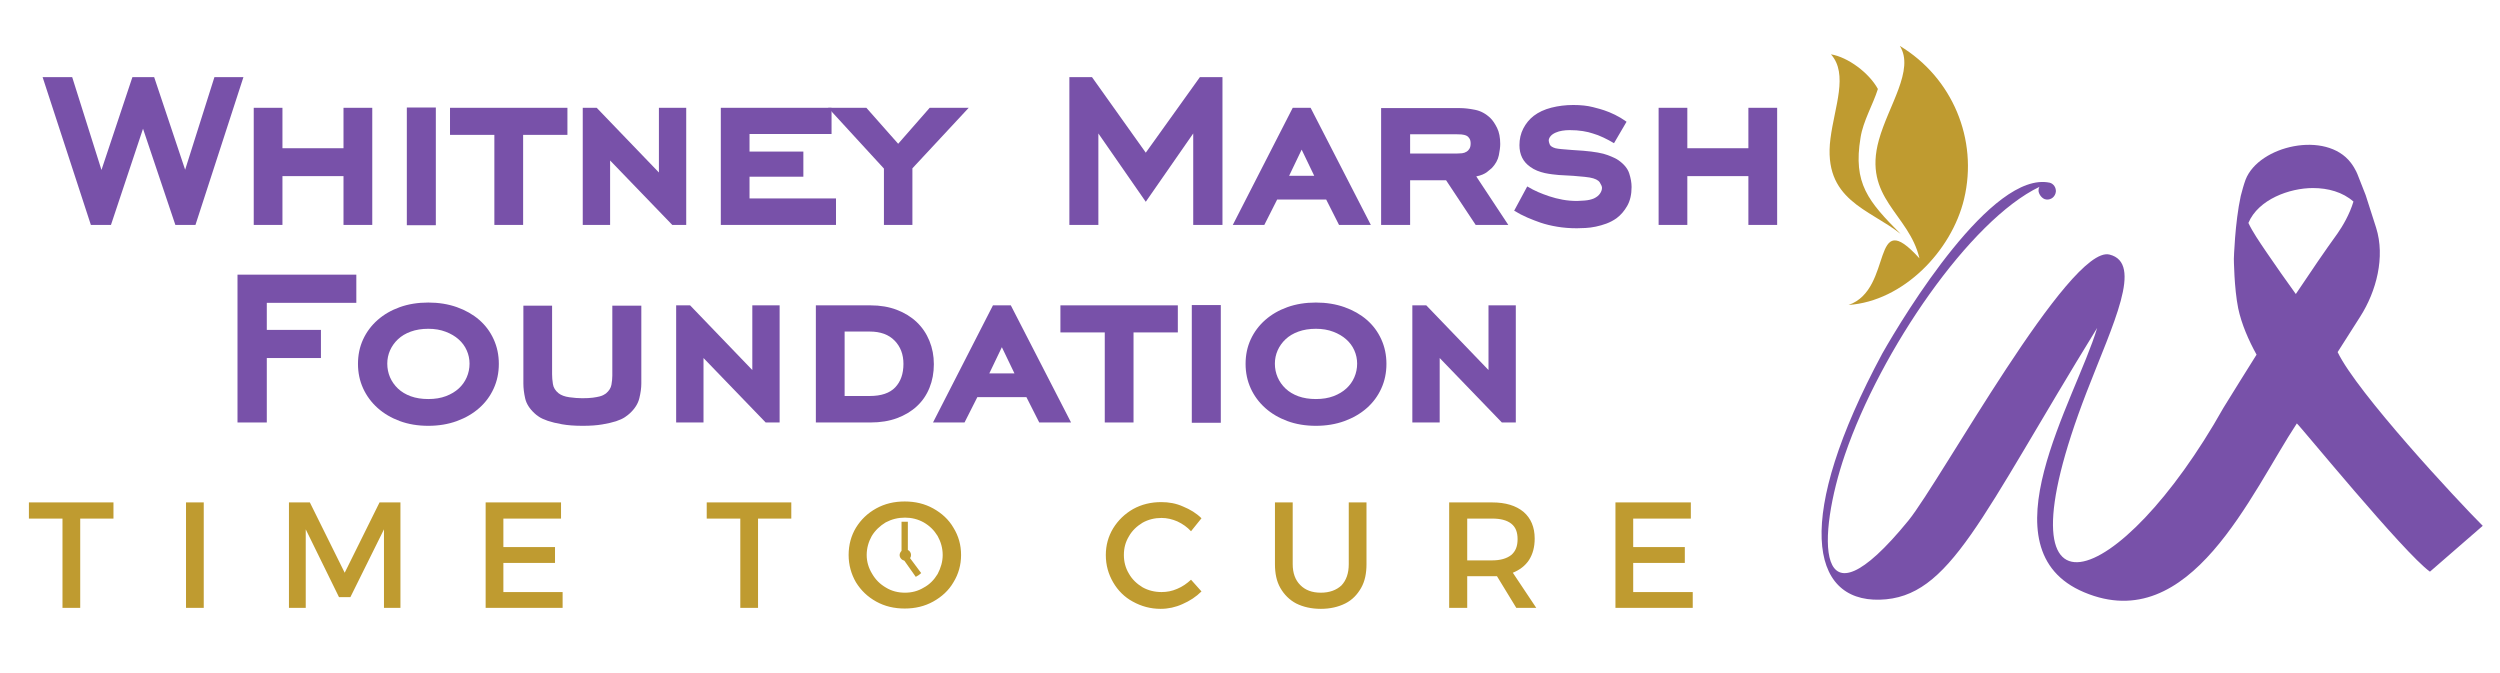
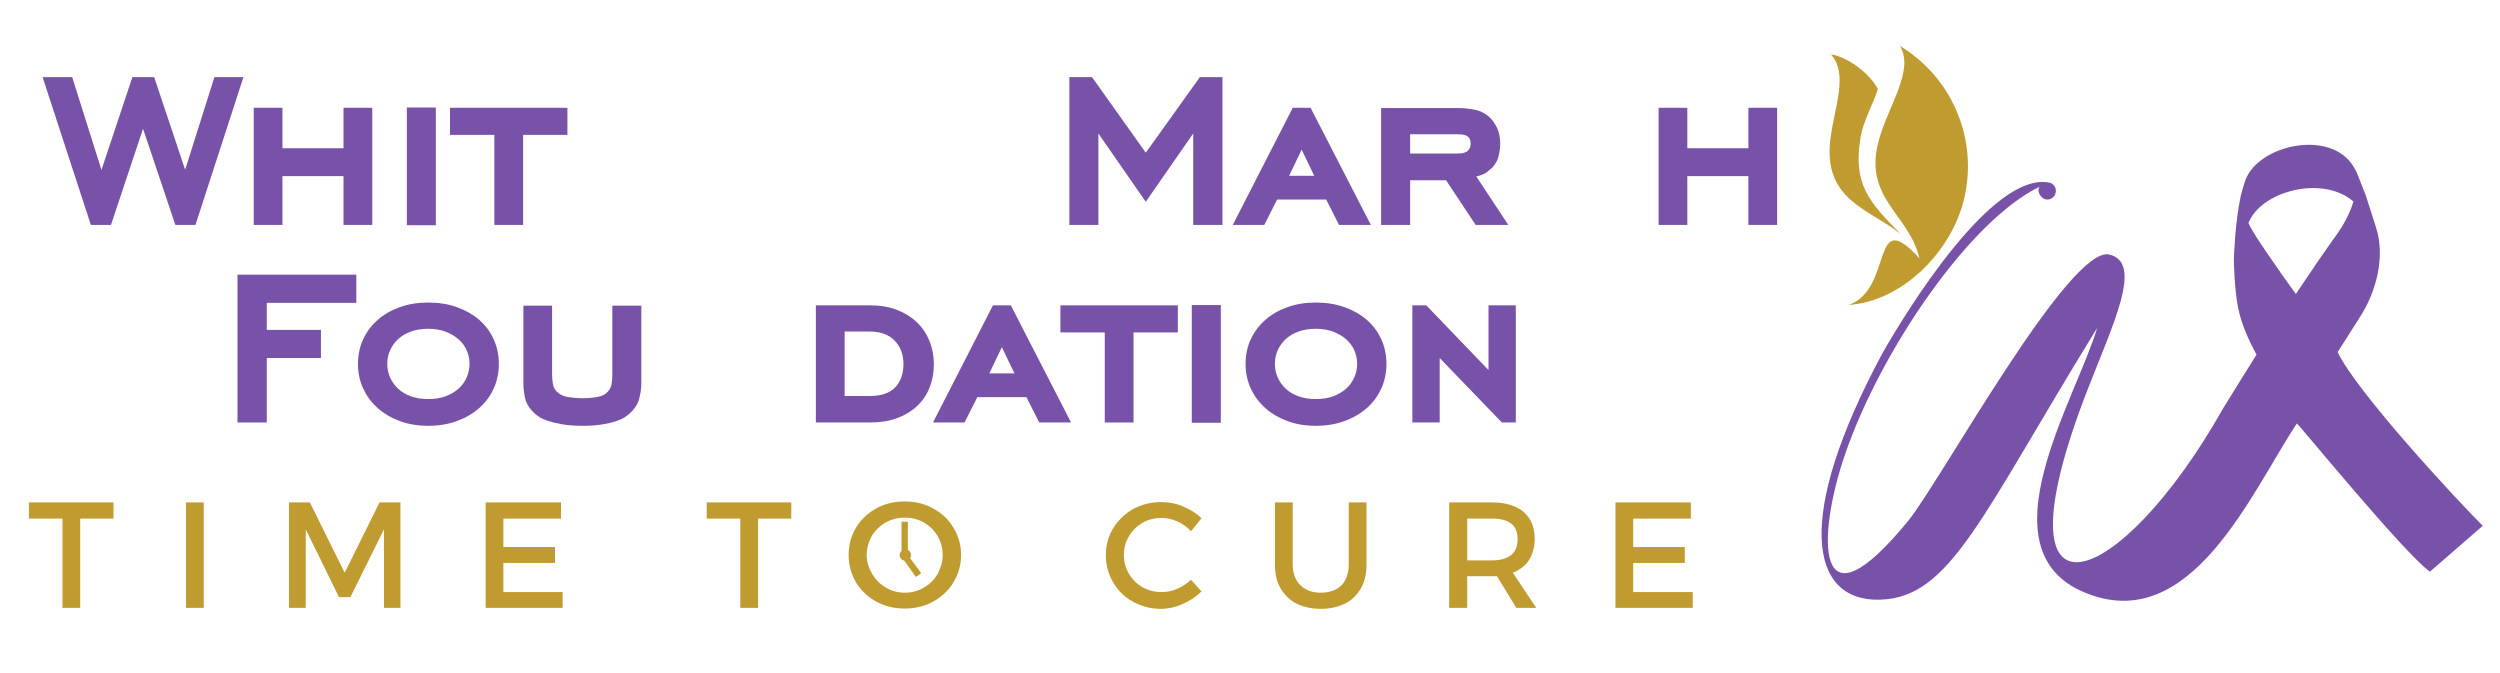
<svg xmlns="http://www.w3.org/2000/svg" version="1.0" preserveAspectRatio="xMidYMid meet" viewBox="0 348.3 806.76 217.08" zoomAndPan="magnify" style="max-height: 500px" width="806.76" height="217.08">
  <defs>
    <g />
    <clipPath id="2133bd423f">
      <path clip-rule="nonzero" d="M 590 363.117 L 636 363.117 L 636 447 L 590 447 Z M 590 363.117" />
    </clipPath>
    <clipPath id="8c9c06b8b8">
      <path clip-rule="nonzero" d="M 9 510 L 547 510 L 547 544.777 L 9 544.777 Z M 9 510" />
    </clipPath>
  </defs>
  <rect fill-opacity="1" height="972" y="-81" fill="#ffffff" width="972" x="-81" />
  <rect fill-opacity="1" height="972" y="-81" fill="#ffffff" width="972" x="-81" />
  <path fill-rule="evenodd" fill-opacity="1" d="M 680.719 430.441 C 667.883 427.316 626.328 503.352 615.875 516.258 C 585.102 553.988 586.5 520.781 595.387 494.969 C 606.906 461.348 635.707 419.344 658.172 408.574 C 658.008 408.902 657.926 408.738 657.844 409.727 C 657.762 410.711 658.914 412.602 660.395 412.684 C 661.957 412.848 663.273 411.699 663.438 410.137 C 663.52 408.82 662.699 407.59 661.465 407.262 C 642.867 403.312 614.723 449.512 607.402 462.418 C 578.93 515.438 584.031 542.398 606.578 541.824 C 629.371 541.246 638.918 515.602 676.77 454.113 C 669.773 477.461 639.492 525.547 672.57 539.438 C 706.887 553.906 726.387 507.379 741.199 484.941 C 741.941 485.352 775.844 526.863 784.152 532.781 L 801.188 517.984 C 792.957 509.766 760.617 474.992 754.363 461.922 L 761.688 450.414 C 766.871 442.277 769.754 431.262 766.789 421.809 L 763.418 411.289 L 760.867 404.793 C 760.867 404.793 760.207 402.902 758.645 400.848 C 750.664 390.328 728.938 395.258 724.66 406.273 C 724.082 407.836 723.59 409.645 723.098 411.535 C 721.203 420.246 720.875 431.84 720.875 431.84 C 720.875 431.84 720.957 441.293 722.273 447.785 C 723.344 452.883 725.648 458.141 728.199 462.746 C 724.578 468.5 720.957 474.336 717.5 479.926 C 684.34 538.945 642.289 555.223 673.395 474.746 C 681.871 452.801 691.746 433.152 680.719 430.441 Z M 759.469 413.344 C 758.234 417.453 756.012 421.234 754.281 423.699 C 750.414 429.043 745.809 435.785 740.871 443.184 C 737.742 438.824 734.289 433.977 731.406 429.699 C 729.02 426.168 726.965 423.207 725.566 420.246 C 728.773 412.602 738.895 408.984 746.383 408.984 C 751.32 408.984 756.012 410.301 759.469 413.344 Z M 759.469 413.344" fill="#7851a9" />
  <g clip-path="url(#2133bd423f)">
    <path fill-rule="evenodd" fill-opacity="1" d="M 633.816 412.52 C 638.422 393.285 630.031 373.312 613.078 363.117 C 617.934 370.762 609.375 382.434 606.332 393.449 C 601.066 412.273 616.039 417.207 619.414 431.672 C 603.449 414.082 611.27 441.621 596.539 446.715 C 614.148 445.484 629.781 429.371 633.816 412.52 Z M 600.406 392.711 C 601.23 387.367 604.438 382.023 606.004 377.012 C 603.121 371.75 596.293 366.734 590.859 365.832 C 596.539 372.242 592.012 382.684 590.695 393.039 C 588.145 412.934 603.285 415.727 613.324 423.781 C 602.875 413.262 597.938 407.508 600.406 392.711 Z M 600.406 392.711" fill="#bf9b30" />
  </g>
  <g fill-opacity="1" fill="#7851a9">
    <g transform="translate(16.184, 420.885)">
      <g>
        <path d="M 40.406 0 L 29.969 -31.047 L 19.625 0 L 13.141 0 L -2.438 -47.703 L 7.109 -47.703 L 16.562 -17.734 L 26.547 -47.703 L 33.562 -47.703 L 43.562 -17.812 L 53.016 -47.703 L 62.375 -47.703 L 46.891 0 Z M 40.406 0" />
      </g>
    </g>
  </g>
  <g fill-opacity="1" fill="#7851a9">
    <g transform="translate(76.116, 420.885)">
      <g>
        <path d="M 34.734 -15.75 L 15.031 -15.75 L 15.031 0 L 5.766 0 L 5.766 -37.797 L 15.031 -37.797 L 15.031 -24.75 L 34.734 -24.75 L 34.734 -37.797 L 44.016 -37.797 L 44.016 0 L 34.734 0 Z M 34.734 -15.75" />
      </g>
    </g>
  </g>
  <g fill-opacity="1" fill="#7851a9">
    <g transform="translate(125.879, 420.885)">
      <g>
        <path d="M 5.406 -37.891 L 14.766 -37.891 L 14.766 0.094 L 5.406 0.094 Z M 5.406 -37.891" />
      </g>
    </g>
  </g>
  <g fill-opacity="1" fill="#7851a9">
    <g transform="translate(146.127, 420.885)">
      <g>
        <path d="M 22.688 0 L 13.406 0 L 13.406 -29.062 L -0.906 -29.062 L -0.906 -37.797 L 36.984 -37.797 L 36.984 -29.062 L 22.688 -29.062 Z M 22.688 0" />
      </g>
    </g>
  </g>
  <g fill-opacity="1" fill="#7851a9">
    <g transform="translate(182.212, 420.885)">
      <g>
-         <path d="M 14.672 -20.797 L 14.672 0 L 5.844 0 L 5.844 -37.797 L 10.344 -37.797 L 30.422 -16.922 L 30.422 -37.797 L 39.234 -37.797 L 39.234 0 L 34.734 0 Z M 14.672 -20.797" />
-       </g>
+         </g>
    </g>
  </g>
  <g fill-opacity="1" fill="#7851a9">
    <g transform="translate(227.296, 420.885)">
      <g>
-         <path d="M 5.312 -37.797 L 41.047 -37.797 L 41.047 -29.344 L 14.578 -29.344 L 14.578 -23.672 L 31.953 -23.672 L 31.953 -15.562 L 14.578 -15.562 L 14.578 -8.547 L 42.484 -8.547 L 42.484 0 L 5.312 0 Z M 5.312 -37.797" />
-       </g>
+         </g>
    </g>
  </g>
  <g fill-opacity="1" fill="#7851a9">
    <g transform="translate(270.67, 420.885)">
      <g>
-         <path d="M 23.766 0 L 14.578 0 L 14.578 -18.188 L -3.422 -37.797 L 8.906 -37.797 L 19.172 -26.188 L 29.344 -37.797 L 41.938 -37.797 L 23.766 -18.266 Z M 23.766 0" />
-       </g>
+         </g>
    </g>
  </g>
  <g fill-opacity="1" fill="#7851a9">
    <g transform="translate(309.185, 420.885)">
      <g />
    </g>
  </g>
  <g fill-opacity="1" fill="#7851a9">
    <g transform="translate(339.152, 420.885)">
      <g>
        <path d="M 45.906 -29.516 L 30.594 -7.469 L 15.297 -29.516 L 15.297 0 L 5.938 0 L 5.938 -47.703 L 13.234 -47.703 L 30.594 -23.312 L 48.062 -47.703 L 55.344 -47.703 L 55.344 0 L 45.906 0 Z M 45.906 -29.516" />
      </g>
    </g>
  </g>
  <g fill-opacity="1" fill="#7851a9">
    <g transform="translate(400.344, 420.885)">
      <g>
        <path d="M 15.656 -15.844 L 23.766 -15.844 L 19.703 -24.297 Z M 27.625 -8.188 L 11.797 -8.188 L 7.656 0 L -2.516 0 L 16.828 -37.797 L 22.594 -37.797 L 42.031 0 L 31.766 0 Z M 27.625 -8.188" />
      </g>
    </g>
  </g>
  <g fill-opacity="1" fill="#7851a9">
    <g transform="translate(439.848, 420.885)">
      <g>
        <path d="M 30.422 -23.047 C 30.898 -23.047 31.41 -23.07 31.953 -23.125 C 32.492 -23.188 33.004 -23.367 33.484 -23.672 C 33.785 -23.848 34.066 -24.145 34.328 -24.562 C 34.598 -24.988 34.734 -25.562 34.734 -26.281 C 34.734 -26.938 34.613 -27.457 34.375 -27.844 C 34.133 -28.238 33.863 -28.523 33.562 -28.703 C 33.383 -28.828 33.07 -28.945 32.625 -29.062 C 32.176 -29.188 31.41 -29.25 30.328 -29.25 L 15.203 -29.25 L 15.203 -23.047 Z M 26.812 -14.406 L 15.203 -14.406 L 15.203 0 L 5.844 0 L 5.844 -37.703 L 31.312 -37.703 C 32.695 -37.703 34.301 -37.52 36.125 -37.156 C 37.957 -36.801 39.625 -35.906 41.125 -34.469 C 41.906 -33.688 42.625 -32.617 43.281 -31.266 C 43.945 -29.922 44.281 -28.195 44.281 -26.094 C 44.281 -25.133 44.129 -23.922 43.828 -22.453 C 43.523 -20.984 42.773 -19.617 41.578 -18.359 C 41.398 -18.18 40.891 -17.758 40.047 -17.094 C 39.211 -16.438 38.047 -15.957 36.547 -15.656 L 46.891 0 L 36.359 0 Z M 26.812 -14.406" />
      </g>
    </g>
  </g>
  <g fill-opacity="1" fill="#7851a9">
    <g transform="translate(487.362, 420.885)">
      <g>
-         <path d="M 33.484 -26.375 C 32.398 -27.031 31.258 -27.641 30.062 -28.203 C 28.863 -28.773 27.723 -29.211 26.641 -29.516 C 25.797 -29.816 24.727 -30.07 23.438 -30.281 C 22.156 -30.488 20.734 -30.594 19.172 -30.594 C 18.328 -30.594 17.531 -30.531 16.781 -30.406 C 16.031 -30.289 15.328 -30.086 14.672 -29.797 C 13.953 -29.492 13.395 -29.102 13 -28.625 C 12.613 -28.145 12.422 -27.691 12.422 -27.266 C 12.422 -26.961 12.523 -26.539 12.734 -26 C 12.941 -25.469 13.555 -25.051 14.578 -24.75 C 15.117 -24.625 15.766 -24.531 16.516 -24.469 C 17.266 -24.414 18.328 -24.328 19.703 -24.203 L 23.578 -23.938 C 27.18 -23.633 29.805 -23.164 31.453 -22.531 C 33.109 -21.906 34.266 -21.352 34.922 -20.875 C 36.723 -19.613 37.879 -18.203 38.391 -16.641 C 38.898 -15.086 39.156 -13.617 39.156 -12.234 C 39.156 -9.836 38.688 -7.812 37.75 -6.156 C 36.82 -4.508 35.672 -3.176 34.297 -2.156 C 33.273 -1.438 32.191 -0.863 31.047 -0.438 C 29.91 -0.02 28.77 0.305 27.625 0.547 C 26.488 0.785 25.395 0.93 24.344 0.984 C 23.289 1.047 22.348 1.078 21.516 1.078 C 19.234 1.078 17.113 0.91 15.156 0.578 C 13.207 0.254 11.426 -0.176 9.812 -0.719 C 8.426 -1.195 7 -1.75 5.531 -2.375 C 4.062 -3.008 2.641 -3.75 1.266 -4.594 L 5.484 -12.422 C 6.691 -11.703 7.848 -11.102 8.953 -10.625 C 10.066 -10.145 11.254 -9.691 12.516 -9.266 C 13.953 -8.785 15.422 -8.41 16.922 -8.141 C 18.422 -7.867 19.977 -7.734 21.594 -7.734 C 22.133 -7.734 22.957 -7.781 24.062 -7.875 C 25.176 -7.969 26.156 -8.191 27 -8.547 C 27.895 -8.973 28.551 -9.5 28.969 -10.125 C 29.395 -10.75 29.609 -11.363 29.609 -11.969 C 29.609 -12.383 29.367 -12.969 28.891 -13.719 C 28.41 -14.469 27.332 -14.992 25.656 -15.297 C 25.352 -15.359 24.812 -15.43 24.031 -15.516 C 23.25 -15.609 22.02 -15.719 20.344 -15.844 L 15.656 -16.109 C 15.062 -16.172 14.375 -16.242 13.594 -16.328 C 12.812 -16.422 12 -16.555 11.156 -16.734 C 10.32 -16.922 9.5 -17.176 8.688 -17.5 C 7.875 -17.832 7.141 -18.238 6.484 -18.719 C 4.141 -20.344 2.969 -22.68 2.969 -25.734 C 2.969 -27.711 3.383 -29.508 4.219 -31.125 C 5.062 -32.75 6.176 -34.102 7.562 -35.188 C 9.125 -36.383 11.031 -37.27 13.281 -37.844 C 15.531 -38.414 17.883 -38.703 20.344 -38.703 C 22.801 -38.703 24.914 -38.473 26.688 -38.016 C 28.457 -37.566 29.672 -37.223 30.328 -36.984 C 31.41 -36.629 32.566 -36.148 33.797 -35.547 C 35.023 -34.953 36.27 -34.203 37.531 -33.297 Z M 33.484 -26.375" />
-       </g>
+         </g>
    </g>
  </g>
  <g fill-opacity="1" fill="#7851a9">
    <g transform="translate(529.477, 420.885)">
      <g>
        <path d="M 34.734 -15.75 L 15.031 -15.75 L 15.031 0 L 5.766 0 L 5.766 -37.797 L 15.031 -37.797 L 15.031 -24.75 L 34.734 -24.75 L 34.734 -37.797 L 44.016 -37.797 L 44.016 0 L 34.734 0 Z M 34.734 -15.75" />
      </g>
    </g>
  </g>
  <g fill-opacity="1" fill="#7851a9">
    <g transform="translate(70.441, 484.635)">
      <g>
        <path d="M 15.656 -29.875 L 33.125 -29.875 L 33.125 -20.797 L 15.656 -20.797 L 15.656 0 L 6.203 0 L 6.203 -47.703 L 44.547 -47.703 L 44.547 -38.609 L 15.656 -38.609 Z M 15.656 -29.875" />
      </g>
    </g>
  </g>
  <g fill-opacity="1" fill="#7851a9">
    <g transform="translate(113.006, 484.635)">
      <g>
        <path d="M 25.203 -30.234 C 23.098 -30.234 21.219 -29.93 19.562 -29.328 C 17.914 -28.734 16.535 -27.91 15.422 -26.859 C 14.316 -25.816 13.461 -24.617 12.859 -23.266 C 12.266 -21.91 11.969 -20.484 11.969 -18.984 C 11.969 -17.43 12.266 -15.961 12.859 -14.578 C 13.461 -13.203 14.316 -11.988 15.422 -10.938 C 16.535 -9.883 17.914 -9.055 19.562 -8.453 C 21.219 -7.859 23.098 -7.562 25.203 -7.562 C 27.359 -7.562 29.258 -7.875 30.906 -8.5 C 32.562 -9.133 33.941 -9.961 35.047 -10.984 C 36.16 -12.004 37.016 -13.203 37.609 -14.578 C 38.211 -15.961 38.516 -17.43 38.516 -18.984 C 38.516 -20.484 38.211 -21.91 37.609 -23.266 C 37.016 -24.617 36.145 -25.801 35 -26.812 C 33.863 -27.832 32.469 -28.656 30.812 -29.281 C 29.164 -29.914 27.297 -30.234 25.203 -30.234 Z M 25.203 1.078 C 21.836 1.078 18.773 0.566 16.016 -0.453 C 13.254 -1.473 10.867 -2.879 8.859 -4.672 C 6.848 -6.473 5.285 -8.586 4.172 -11.016 C 3.066 -13.453 2.516 -16.082 2.516 -18.906 C 2.516 -21.781 3.066 -24.414 4.172 -26.812 C 5.285 -29.219 6.848 -31.305 8.859 -33.078 C 10.867 -34.848 13.254 -36.227 16.016 -37.219 C 18.773 -38.207 21.836 -38.703 25.203 -38.703 C 28.555 -38.703 31.629 -38.207 34.422 -37.219 C 37.211 -36.227 39.613 -34.863 41.625 -33.125 C 43.633 -31.383 45.191 -29.297 46.297 -26.859 C 47.41 -24.43 47.969 -21.781 47.969 -18.906 C 47.969 -16.02 47.41 -13.363 46.297 -10.938 C 45.191 -8.508 43.633 -6.41 41.625 -4.641 C 39.613 -2.867 37.211 -1.473 34.422 -0.453 C 31.629 0.566 28.555 1.078 25.203 1.078 Z M 25.203 1.078" />
      </g>
    </g>
  </g>
  <g fill-opacity="1" fill="#7851a9">
    <g transform="translate(163.489, 484.635)">
      <g>
        <path d="M 43.469 -12.594 C 43.469 -11.156 43.254 -9.566 42.828 -7.828 C 42.41 -6.086 41.395 -4.469 39.781 -2.969 C 39.414 -2.613 38.875 -2.191 38.156 -1.703 C 37.438 -1.223 36.477 -0.785 35.281 -0.391 C 34.082 -0.004 32.613 0.332 30.875 0.625 C 29.133 0.926 27.031 1.078 24.562 1.078 C 21.926 1.078 19.691 0.91 17.859 0.578 C 16.035 0.254 14.508 -0.113 13.281 -0.531 C 12.051 -0.957 11.102 -1.395 10.438 -1.844 C 9.781 -2.289 9.301 -2.664 9 -2.969 C 7.375 -4.469 6.367 -6.07 5.984 -7.781 C 5.598 -9.488 5.406 -11.094 5.406 -12.594 L 5.406 -37.703 L 14.672 -37.703 L 14.672 -15.562 C 14.672 -14.602 14.758 -13.551 14.938 -12.406 C 15.113 -11.27 15.711 -10.285 16.734 -9.453 C 17.578 -8.785 18.75 -8.348 20.25 -8.141 C 21.75 -7.93 23.129 -7.828 24.391 -7.828 C 25.766 -7.828 26.898 -7.883 27.797 -8 C 28.703 -8.125 29.441 -8.258 30.016 -8.406 C 30.586 -8.562 31.02 -8.727 31.312 -8.906 C 31.613 -9.094 31.859 -9.242 32.047 -9.359 C 33.055 -10.203 33.648 -11.145 33.828 -12.188 C 34.016 -13.238 34.109 -14.219 34.109 -15.125 L 34.109 -37.703 L 43.469 -37.703 Z M 43.469 -12.594" />
      </g>
    </g>
  </g>
  <g fill-opacity="1" fill="#7851a9">
    <g transform="translate(212.353, 484.635)">
      <g>
-         <path d="M 14.672 -20.797 L 14.672 0 L 5.844 0 L 5.844 -37.797 L 10.344 -37.797 L 30.422 -16.922 L 30.422 -37.797 L 39.234 -37.797 L 39.234 0 L 34.734 0 Z M 14.672 -20.797" />
-       </g>
+         </g>
    </g>
  </g>
  <g fill-opacity="1" fill="#7851a9">
    <g transform="translate(257.437, 484.635)">
      <g>
        <path d="M 15.125 -29.344 L 15.125 -8.547 L 23.219 -8.547 C 26.938 -8.547 29.68 -9.473 31.453 -11.328 C 33.223 -13.191 34.109 -15.719 34.109 -18.906 C 34.109 -21.957 33.16 -24.457 31.266 -26.406 C 29.379 -28.363 26.695 -29.344 23.219 -29.344 Z M 5.844 0 L 5.844 -37.797 L 23.484 -37.797 C 26.609 -37.797 29.43 -37.316 31.953 -36.359 C 34.473 -35.398 36.617 -34.078 38.391 -32.391 C 40.16 -30.711 41.523 -28.703 42.484 -26.359 C 43.441 -24.023 43.922 -21.508 43.922 -18.812 C 43.922 -16.051 43.453 -13.516 42.516 -11.203 C 41.586 -8.891 40.238 -6.91 38.469 -5.266 C 36.695 -3.617 34.551 -2.328 32.031 -1.391 C 29.52 -0.461 26.672 0 23.484 0 Z M 5.844 0" />
      </g>
    </g>
  </g>
  <g fill-opacity="1" fill="#7851a9">
    <g transform="translate(303.601, 484.635)">
      <g>
        <path d="M 15.656 -15.844 L 23.766 -15.844 L 19.703 -24.297 Z M 27.625 -8.188 L 11.797 -8.188 L 7.656 0 L -2.516 0 L 16.828 -37.797 L 22.594 -37.797 L 42.031 0 L 31.766 0 Z M 27.625 -8.188" />
      </g>
    </g>
  </g>
  <g fill-opacity="1" fill="#7851a9">
    <g transform="translate(343.106, 484.635)">
      <g>
        <path d="M 22.688 0 L 13.406 0 L 13.406 -29.062 L -0.906 -29.062 L -0.906 -37.797 L 36.984 -37.797 L 36.984 -29.062 L 22.688 -29.062 Z M 22.688 0" />
      </g>
    </g>
  </g>
  <g fill-opacity="1" fill="#7851a9">
    <g transform="translate(379.191, 484.635)">
      <g>
        <path d="M 5.406 -37.891 L 14.766 -37.891 L 14.766 0.094 L 5.406 0.094 Z M 5.406 -37.891" />
      </g>
    </g>
  </g>
  <g fill-opacity="1" fill="#7851a9">
    <g transform="translate(399.439, 484.635)">
      <g>
        <path d="M 25.203 -30.234 C 23.098 -30.234 21.219 -29.93 19.562 -29.328 C 17.914 -28.734 16.535 -27.91 15.422 -26.859 C 14.316 -25.816 13.461 -24.617 12.859 -23.266 C 12.266 -21.91 11.969 -20.484 11.969 -18.984 C 11.969 -17.43 12.266 -15.961 12.859 -14.578 C 13.461 -13.203 14.316 -11.988 15.422 -10.938 C 16.535 -9.883 17.914 -9.055 19.562 -8.453 C 21.219 -7.859 23.098 -7.562 25.203 -7.562 C 27.359 -7.562 29.258 -7.875 30.906 -8.5 C 32.562 -9.133 33.941 -9.961 35.047 -10.984 C 36.16 -12.004 37.016 -13.203 37.609 -14.578 C 38.211 -15.961 38.516 -17.43 38.516 -18.984 C 38.516 -20.484 38.211 -21.91 37.609 -23.266 C 37.016 -24.617 36.145 -25.801 35 -26.812 C 33.863 -27.832 32.469 -28.656 30.812 -29.281 C 29.164 -29.914 27.297 -30.234 25.203 -30.234 Z M 25.203 1.078 C 21.836 1.078 18.773 0.566 16.016 -0.453 C 13.254 -1.473 10.867 -2.879 8.859 -4.672 C 6.848 -6.473 5.285 -8.586 4.172 -11.016 C 3.066 -13.453 2.516 -16.082 2.516 -18.906 C 2.516 -21.781 3.066 -24.414 4.172 -26.812 C 5.285 -29.219 6.848 -31.305 8.859 -33.078 C 10.867 -34.848 13.254 -36.227 16.016 -37.219 C 18.773 -38.207 21.836 -38.703 25.203 -38.703 C 28.555 -38.703 31.629 -38.207 34.422 -37.219 C 37.211 -36.227 39.613 -34.863 41.625 -33.125 C 43.633 -31.383 45.191 -29.297 46.297 -26.859 C 47.41 -24.43 47.969 -21.781 47.969 -18.906 C 47.969 -16.02 47.41 -13.363 46.297 -10.938 C 45.191 -8.508 43.633 -6.41 41.625 -4.641 C 39.613 -2.867 37.211 -1.473 34.422 -0.453 C 31.629 0.566 28.555 1.078 25.203 1.078 Z M 25.203 1.078" />
      </g>
    </g>
  </g>
  <g fill-opacity="1" fill="#7851a9">
    <g transform="translate(449.922, 484.635)">
      <g>
        <path d="M 14.672 -20.797 L 14.672 0 L 5.844 0 L 5.844 -37.797 L 10.344 -37.797 L 30.422 -16.922 L 30.422 -37.797 L 39.234 -37.797 L 39.234 0 L 34.734 0 Z M 14.672 -20.797" />
      </g>
    </g>
  </g>
  <g fill-opacity="1" fill="#7851a9">
    <g transform="translate(495.012, 484.635)">
      <g />
    </g>
  </g>
  <g clip-path="url(#8c9c06b8b8)">
    <path fill-rule="evenodd" fill-opacity="1" d="M 527.039 515.648 L 527.039 524.848 L 543.699 524.848 L 543.699 529.957 L 527.039 529.957 L 527.039 539.359 L 546.254 539.359 L 546.254 544.469 L 521.312 544.469 L 521.312 510.434 L 545.641 510.434 L 545.641 515.648 Z M 481.551 529.137 C 484.211 529.137 486.254 528.523 487.684 527.402 C 489.117 526.176 489.73 524.539 489.73 522.289 C 489.73 520.043 489.117 518.406 487.684 517.281 C 486.254 516.16 484.211 515.648 481.551 515.648 L 473.477 515.648 L 473.477 529.137 Z M 483.086 534.25 C 482.777 534.25 482.27 534.25 481.551 534.25 L 473.477 534.25 L 473.477 544.469 L 467.652 544.469 L 467.652 510.434 L 481.551 510.434 C 485.844 510.434 489.219 511.457 491.672 513.5 C 494.023 515.547 495.25 518.406 495.25 522.086 C 495.25 524.848 494.637 527.094 493.41 529.035 C 492.184 530.875 490.445 532.203 488.195 533.125 L 495.762 544.469 L 489.32 544.469 Z M 440.973 530.363 C 440.973 533.328 440.461 535.883 439.234 538.031 C 438.008 540.176 436.375 541.914 434.125 543.039 C 431.875 544.164 429.219 544.777 426.254 544.777 C 423.188 544.777 420.531 544.164 418.281 543.039 C 416.137 541.914 414.398 540.176 413.172 538.031 C 411.945 535.883 411.434 533.328 411.434 530.363 L 411.434 510.434 L 417.16 510.434 L 417.16 530.363 C 417.16 533.227 417.977 535.477 419.613 537.109 C 421.246 538.746 423.395 539.562 426.254 539.562 C 429.016 539.562 431.262 538.746 432.898 537.211 C 434.434 535.578 435.25 533.328 435.25 530.363 L 435.25 510.434 L 440.973 510.434 Z M 374.738 510.332 C 377.191 510.332 379.543 510.742 381.793 511.762 C 384.043 512.684 386.086 513.91 387.723 515.547 L 384.348 519.734 C 383.121 518.406 381.691 517.383 379.953 516.566 C 378.316 515.852 376.578 515.441 374.844 515.441 C 372.594 515.441 370.551 515.953 368.711 516.977 C 366.871 518.102 365.336 519.531 364.312 521.371 C 363.191 523.211 362.68 525.152 362.68 527.402 C 362.68 529.547 363.191 531.59 364.312 533.43 C 365.336 535.27 366.871 536.703 368.711 537.824 C 370.551 538.848 372.594 539.359 374.844 539.359 C 376.578 539.359 378.215 539.051 379.852 538.336 C 381.59 537.621 383.02 536.598 384.348 535.375 L 387.723 539.156 C 385.984 540.891 383.938 542.223 381.59 543.242 C 379.34 544.266 376.988 544.777 374.535 544.777 C 371.266 544.777 368.301 543.957 365.539 542.426 C 362.883 540.996 360.738 538.848 359.203 536.191 C 357.672 533.535 356.852 530.672 356.852 527.402 C 356.852 524.234 357.672 521.371 359.203 518.816 C 360.84 516.16 362.984 514.113 365.645 512.582 C 368.402 511.047 371.469 510.332 374.738 510.332 Z M 244.621 515.648 L 244.621 544.469 L 238.898 544.469 L 238.898 515.648 L 228.062 515.648 L 228.062 510.434 L 255.355 510.434 L 255.355 515.648 Z M 162.441 515.648 L 162.441 524.848 L 179.105 524.848 L 179.105 529.957 L 162.441 529.957 L 162.441 539.359 L 181.559 539.359 L 181.559 544.469 L 156.719 544.469 L 156.719 510.434 L 181.047 510.434 L 181.047 515.648 Z M 123.91 544.469 L 123.91 519.121 L 113.074 540.996 L 109.395 540.996 L 98.664 519.121 L 98.664 544.469 L 93.246 544.469 L 93.246 510.434 L 99.992 510.434 L 111.234 533.125 L 122.477 510.434 L 129.223 510.434 L 129.223 544.469 Z M 60.027 544.469 L 60.027 510.434 L 65.75 510.434 L 65.75 544.469 Z M 25.887 515.648 L 25.887 544.469 L 20.164 544.469 L 20.164 515.648 L 9.328 515.648 L 9.328 510.434 L 36.617 510.434 L 36.617 515.648 Z M 292.051 515.34 C 289.801 515.34 287.758 515.852 285.816 516.875 C 283.977 517.996 282.441 519.43 281.316 521.27 C 280.297 523.109 279.684 525.152 279.684 527.402 C 279.684 529.547 280.297 531.59 281.418 533.43 C 282.543 535.375 283.977 536.805 285.918 537.93 C 287.758 539.051 289.801 539.562 292.051 539.562 C 294.195 539.562 296.238 539.051 298.078 537.93 C 300.023 536.906 301.453 535.375 302.578 533.535 C 303.598 531.59 304.211 529.547 304.211 527.402 C 304.211 525.152 303.598 523.109 302.578 521.27 C 301.453 519.43 300.023 517.996 298.078 516.875 C 296.238 515.852 294.195 515.34 292.051 515.34 Z M 291.945 510.129 C 295.32 510.129 298.387 510.844 301.145 512.375 C 303.906 513.91 306.156 515.953 307.688 518.609 C 309.324 521.27 310.141 524.129 310.141 527.402 C 310.141 530.57 309.324 533.535 307.688 536.191 C 306.156 538.848 303.906 540.891 301.145 542.426 C 298.387 543.957 295.32 544.676 291.945 544.676 C 288.574 544.676 285.508 543.957 282.75 542.426 C 279.988 540.891 277.844 538.848 276.207 536.191 C 274.672 533.535 273.855 530.57 273.855 527.402 C 273.855 524.129 274.672 521.168 276.207 518.609 C 277.844 515.953 279.988 513.91 282.75 512.375 C 285.508 510.844 288.574 510.129 291.945 510.129 Z M 291.945 510.129" fill="#bf9b30" />
  </g>
  <path fill-rule="nonzero" fill-opacity="1" d="M 295.523 534.453 L 291.844 529.242 C 291.027 529.035 290.312 528.32 290.312 527.402 C 290.312 526.891 290.617 526.379 290.926 526.074 L 290.926 516.668 C 291.332 516.668 291.641 516.668 292.051 516.668 C 292.355 516.668 292.664 516.668 292.969 516.668 L 292.969 525.766 C 293.582 526.074 293.992 526.684 293.992 527.402 C 293.992 527.809 293.891 528.117 293.684 528.422 L 297.262 533.227 C 296.75 533.738 296.137 534.148 295.523 534.453 Z M 295.523 534.453" fill="#bf9b30" />
</svg>